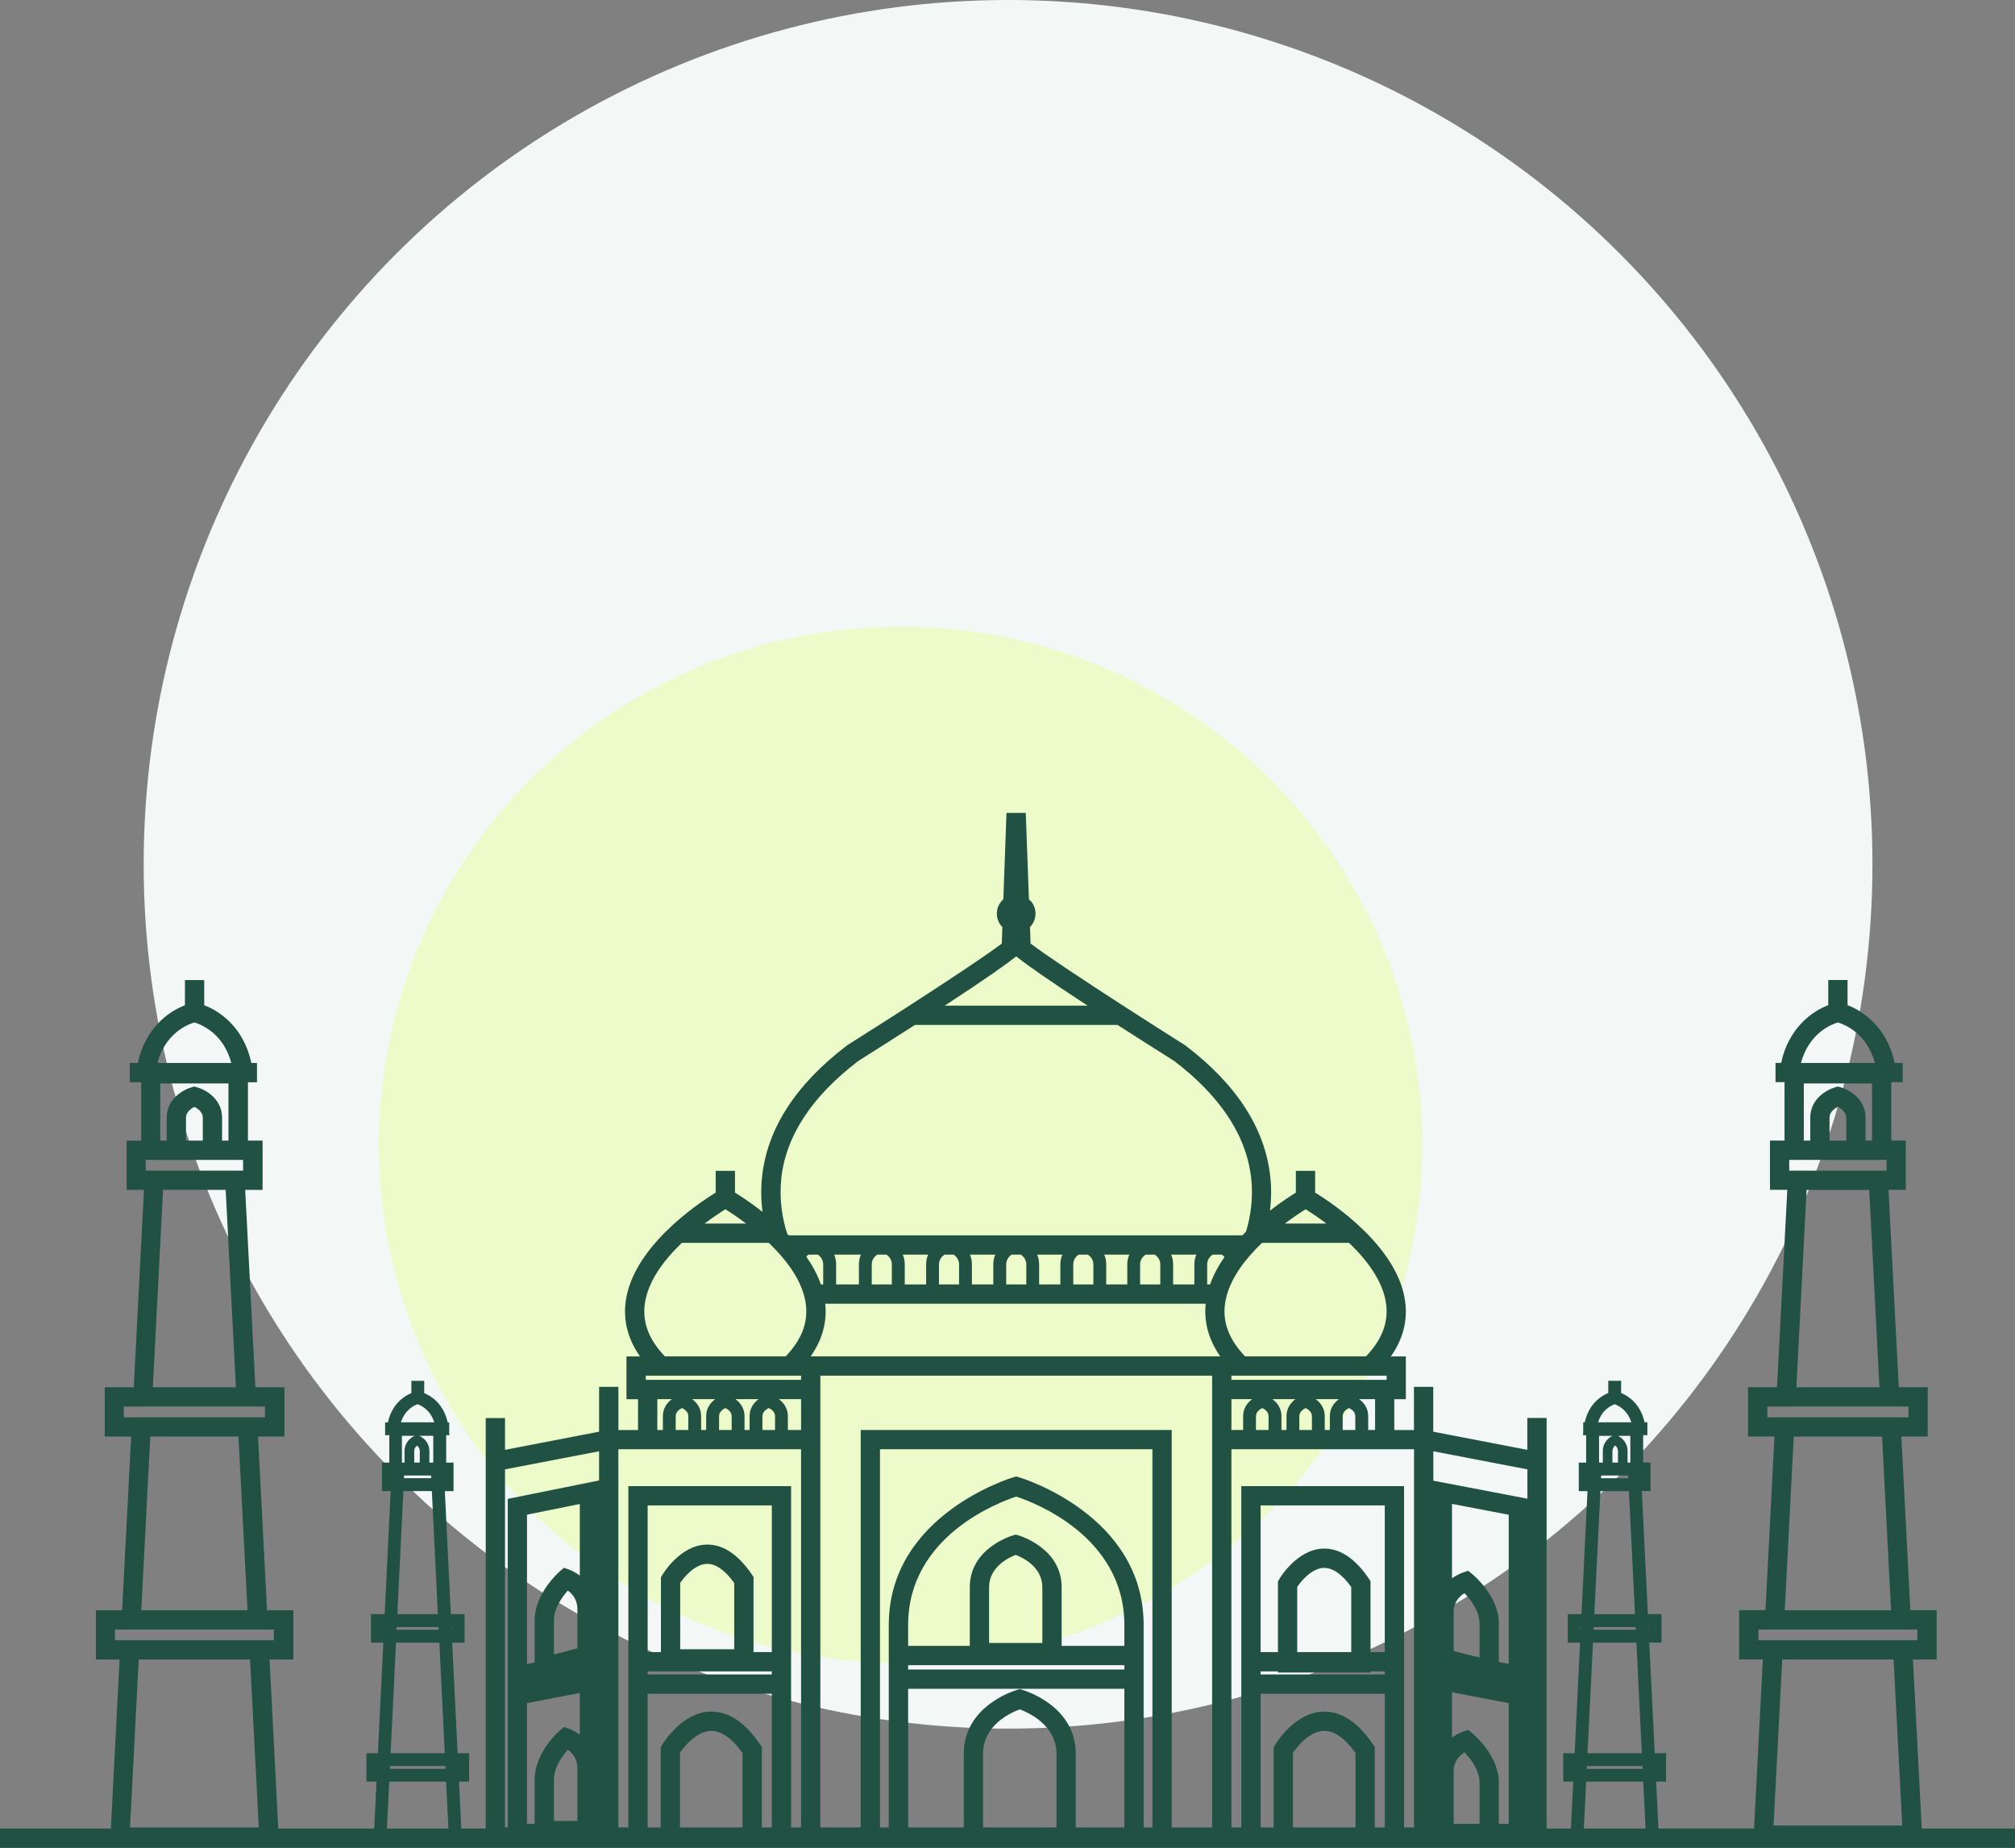
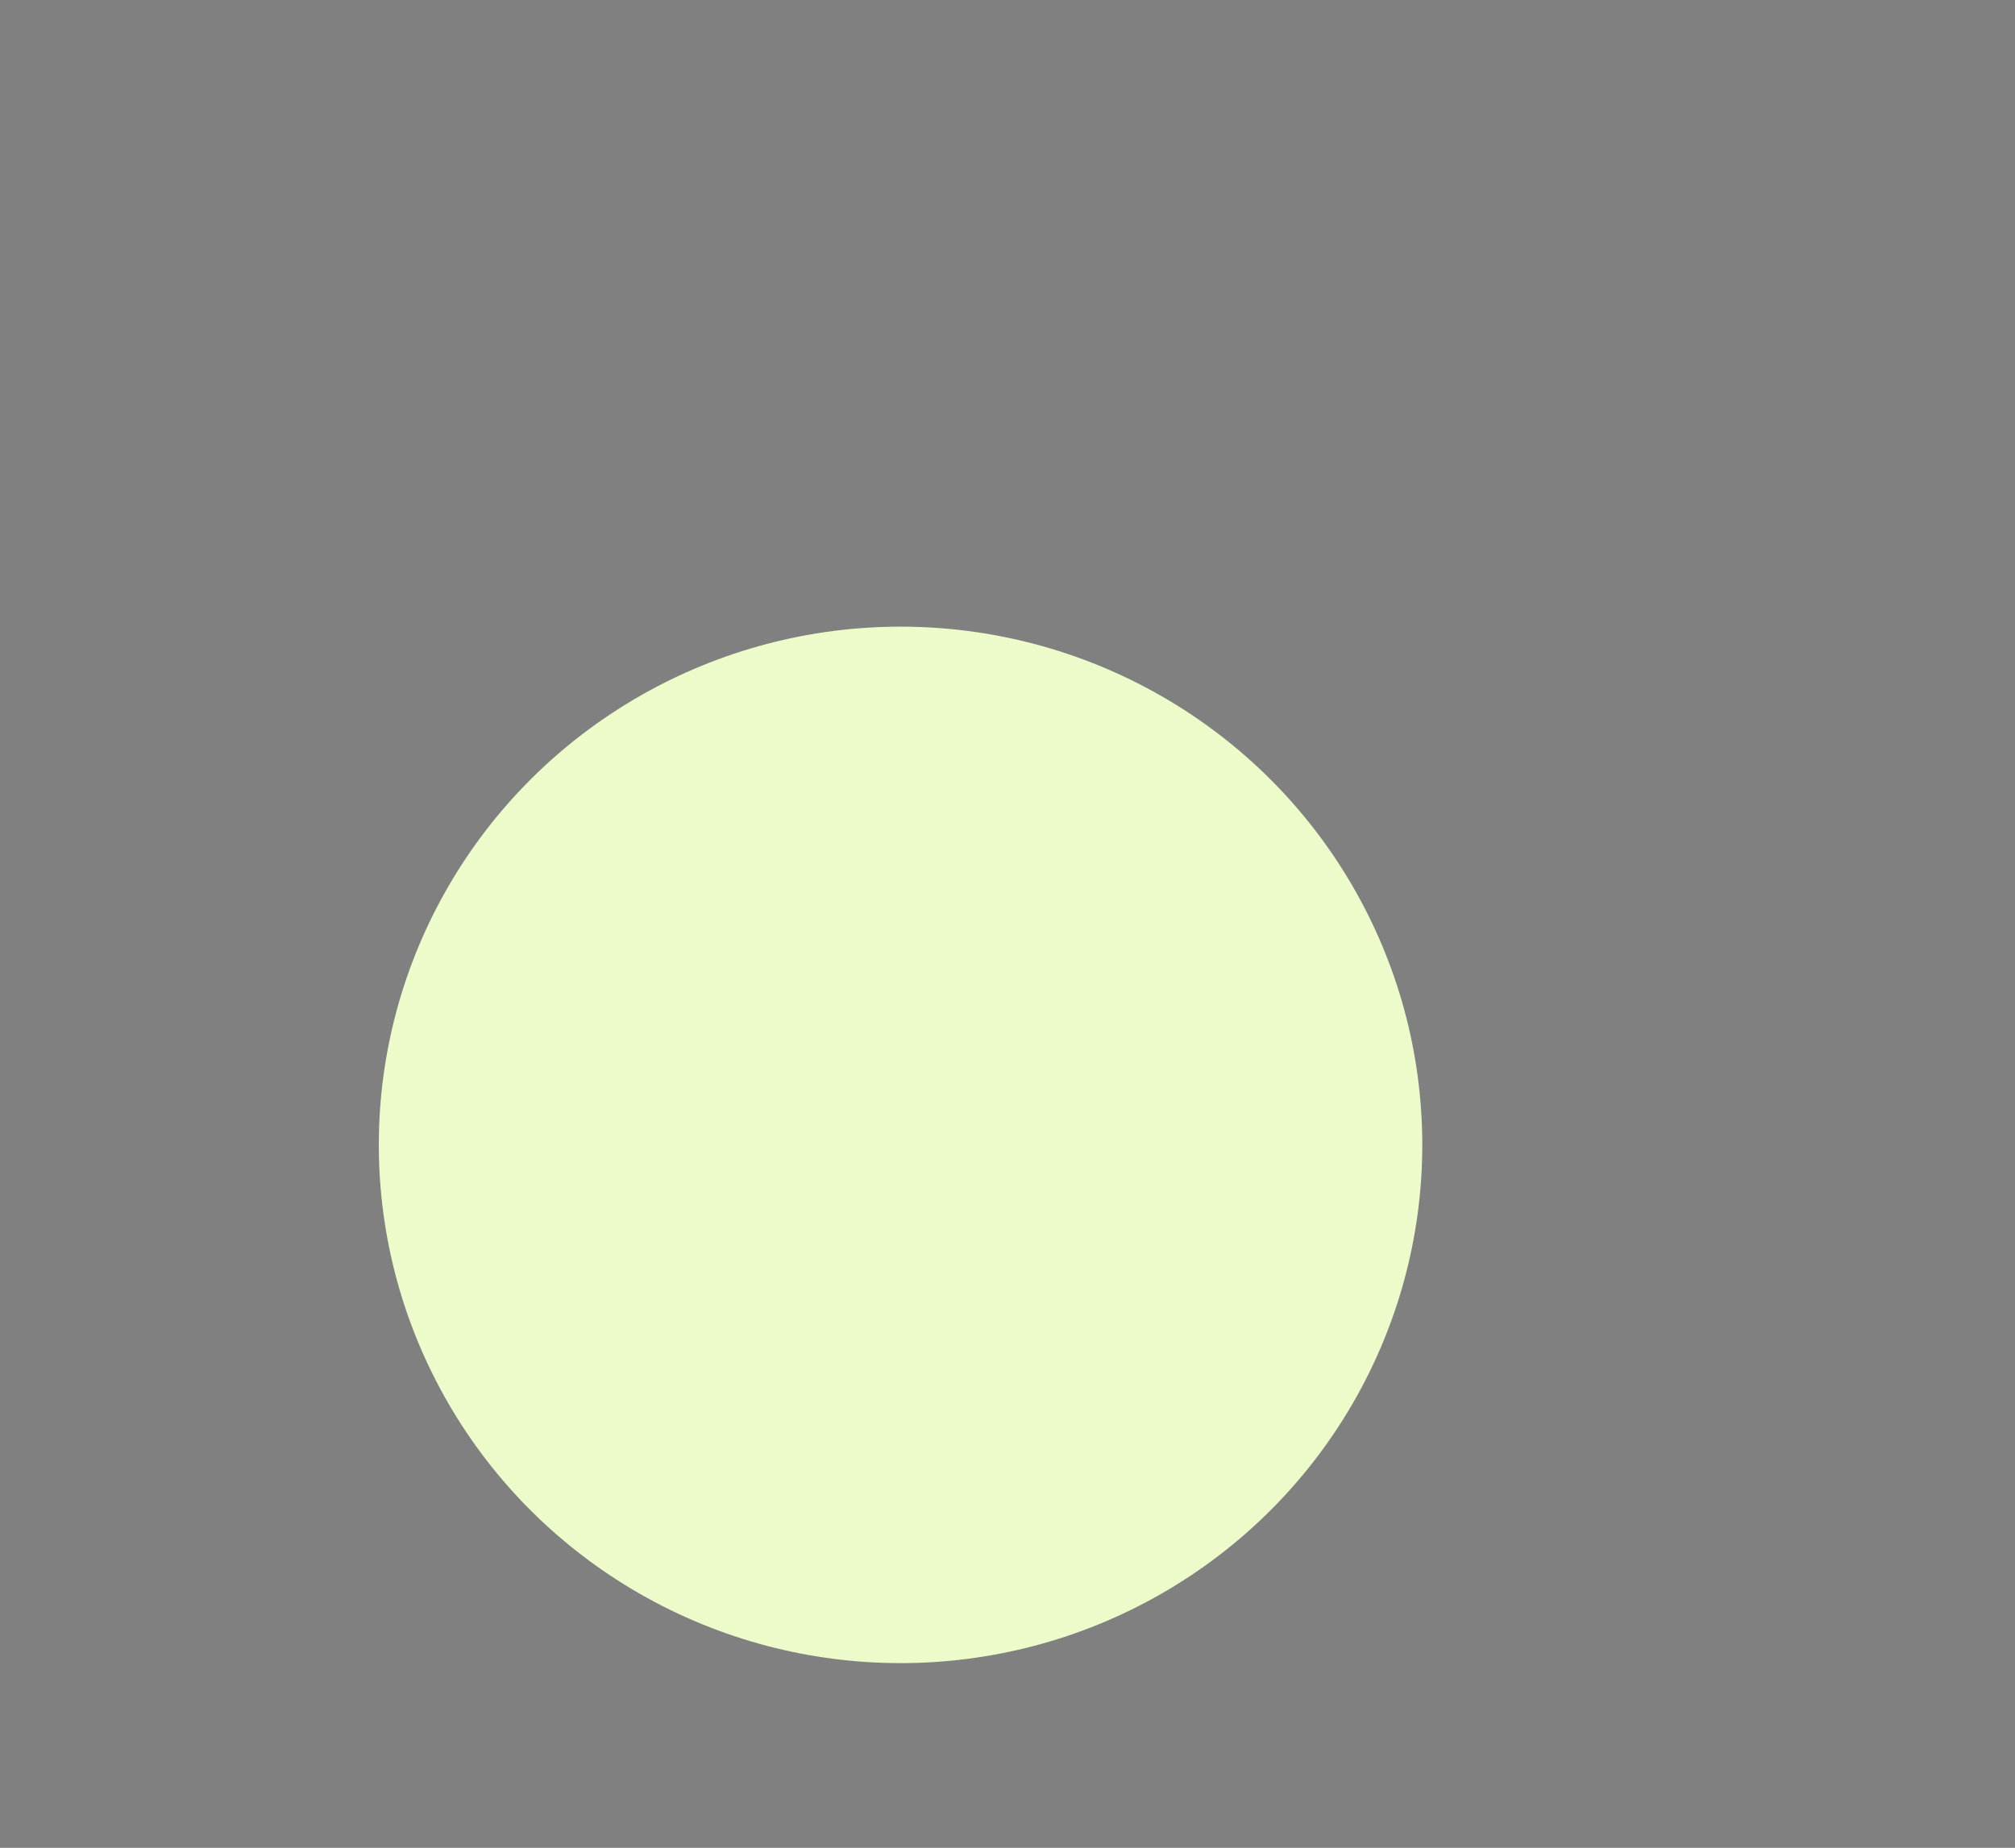
<svg xmlns="http://www.w3.org/2000/svg" viewBox="0 0 268.57 246.31">
  <rect x="0" y="0" width="268.57" height="246.31" fill="#808080" stroke="none" />
-   <circle cx="134.36" cy="115.21" r="115.21" fill="#f3f7f6" />
  <ellipse cx="120.03" cy="152.61" fill="#ecfbc9" rx="69.54" ry="69.08" />
-   <path fill="#205143" d="m256.14 243.73-1.17-22.53h3.16v-6.57h-3.51l-1.2-23.15h3.52v-6.57h-3.86l-1.37-26.31h2.31v-6.57h-1.94v-7.78h1.52v-2.57h-1.07c-.98-4.6-4.08-6.87-6.28-7.69v-3.36h-2.57v3.36c-2.2.82-5.3 3.09-6.28 7.69h-.75v2.57h1.2v7.78h-1.94v6.57h2.31l-1.37 26.31h-3.86v6.57h3.52l-1.2 23.15h-3.51v6.57h3.16l-1.17 22.53h-12.75l-.3-6.25h1.32v-3.79h-1.51l-.73-14.74h1.64v-3.8h-1.82l-.81-16.4h1.16v-3.8h-.98v-3.65h.56v-1.71h-.37c-.56-2.49-2.19-3.52-3.13-3.91v-1.63h-1.71v1.63c-.94.39-2.58 1.42-3.14 3.91h-.2v1.4l-.04.32h.43v3.65h-.98v3.8h1.16l-.8 16.4h-1.83v3.8h1.64l-.72 14.74h-1.52v3.79h1.33l-.31 6.25h-3.24v-54.73h-2.57v4.25l-12.54-2.42v-5.98h-2.57v5.76h-2.62v-4.11h1.54v-5.7h-2c1.61-2.29 2.25-4.74 1.91-7.3-.94-7.24-9.51-13.01-12-14.54v-2.9h-2.57v2.9c-.73.45-2 1.28-3.45 2.4.17-1.39.21-2.86.05-4.4-.65-6.46-4.45-12.38-11.32-17.61l-.09-.06c-2.69-1.7-5.46-3.47-8.09-5.16v-.08h-.12c-5.54-3.58-10.4-6.81-12.34-8.29l-.08-2.19c.35-.36.59-.81.69-1.31.13-.68-.01-1.36-.4-1.93-.12-.18-.27-.33-.43-.47l-.42-11.51h-2.57l-.42 11.51c-.42.37-.71.87-.82 1.43-.13.68.01 1.36.4 1.93.09.13.19.24.29.35l-.08 2.2c-2.89 2.19-12.14 8.22-20.55 13.52l-.09.06c-6.86 5.23-10.67 11.15-11.32 17.61-.16 1.6-.12 3.13.07 4.57-1.54-1.21-2.9-2.1-3.67-2.57v-2.9h-2.57v2.9c-2.47 1.52-11.05 7.29-12 14.54-.33 2.56.31 5.01 1.91 7.3h-1.8v5.7h1.54v4.11h-2.62v-5.76h-2.57v5.98l-12.54 2.42v-4.24h-2.57v54.72h-3.26l-.3-6.25h1.34v-3.79h-1.53l-.72-14.74h1.65v-3.8h-1.83l-.8-16.4h1.16v-3.8h-.98v-3.65h.44l-.04-.32v-1.39h-.2c-.56-2.49-2.19-3.52-3.13-3.9v-1.64h-1.71v1.64c-.94.38-2.57 1.41-3.13 3.9h-.37v1.71h.56v3.65h-.98v3.8h1.16l-.8 16.4h-1.83v3.8h1.65l-.72 14.74h-1.53v3.79h1.34l-.3 6.25H37.09l-1.16-22.53h3.17v-6.57h-3.51l-1.2-23.15h3.52v-6.57h-3.87l-1.36-26.31H35v-6.57h-1.95v-7.78h1.2v-2.57h-.75c-.97-4.61-4.08-6.87-6.28-7.69v-3.36h-2.57V134c-2.2.82-5.3 3.09-6.28 7.69H17.3v2.57h1.52v7.78h-1.94v6.57h2.31l-1.36 26.31h-3.87v6.57h3.52l-1.2 23.15h-3.5v6.57h3.16l-1.16 22.53H0v2.57h268.57v-2.57h-12.43zM25.91 136.29c.89.26 3.87 1.43 4.92 5.4h-9.85c1.06-3.97 4.03-5.14 4.93-5.4zm.35 8.64-.35-.1-.36.1c-1.24.35-3.33 1.61-3.33 4.06v3.05h-.86v-7.62h9.09v7.62h-.85v-3.05c0-2.45-2.1-3.71-3.34-4.06zm.77 4.06v3.05h-2.24v-3.05c0-.46.24-.8.52-1.05l.02-.01c.19-.18.41-.3.58-.39.18.09.4.22.6.39h.01s0 .02.01.02c.27.26.5.59.5 1.04zm-7.61 5.62H32.4v1.43H19.42v-1.43zm12.02 30.31H20.37l1.36-26.31h8.35l1.36 26.31zm-14.94 4v-1.43h18.81v1.43H16.5zm16.49 25.72H18.83l1.2-23.15h11.75l1.21 23.15zm-15.66 28.95 1.16-22.38h14.84l1.16 22.38H17.33zm15.86-24.95H15.32v-1.43H36.5v1.43h-3.31zm17.95-1.4h-.02v-.36h.04l-.02.36zm4.52-30.06c.46.16 1.69.72 2.22 2.41h-4.44c.53-1.69 1.76-2.25 2.22-2.41zm-1.74 6.25v1.53h-.35v-3.57h1.72c-.53.21-1.37.86-1.37 2.04zm1.37-.37c.07-.17.18-.29.29-.36.09.06.18.15.26.28.06.12.11.26.11.44v1.53h-.74v-1.53c0-.14.03-.27.08-.37zm-1.43 3.62h3.6l.02.36h-3.64l.02-.36zm3.37-1.72v-1.53c0-1.18-.83-1.83-1.37-2.04h1.89v3.57h-.52zm-3.47 3.8h3.8l.8 16.4h-5.4l.8-16.4zm-.89 18.12h5.58v.36h-5.59v-.36zm-.09 2.08h5.78l.72 14.74h-7.22l.72-14.74zm-.8 16.45h7.38l.02.37h-7.42l.02-.37zm-.41 8.33.31-6.25h7.58l.31 6.25h-8.2zm8.64-26.5h-.02l-.02-.36h.04v.36zm16.75 25.49h-3.13v-5.51c0-1.65 1.13-3.17 1.85-3.98.57.4 1.28 1.16 1.28 2.46v7.03zm.32-11.49c-.72-.54-1.35-.77-1.41-.79l-.7-.25-.57.49c-.13.11-3.34 2.92-3.34 6.53v5.89h-1.02v-16.09l7.04-1.35v5.57zm-3.45-10.72V216c0-1.65 1.13-3.17 1.85-3.98.57.4 1.28 1.17 1.28 2.47v5.21l-2.04.56-1.09.26zm3.45-10.5c-.72-.54-1.35-.77-1.41-.79l-.7-.25-.57.49c-.13.12-3.34 2.93-3.34 6.53v5.6l-1.02.2v-19.9l7.04-1.42v9.54zm2.57-12.68-12.18 2.46v43.79h-.36v-47.73l12.54-2.41v3.89zm94.17-36.15c.61.38 1.62 1.04 2.77 1.91h-5.54c1.15-.87 2.16-1.53 2.77-1.91zm-48.1-27.14c5.67-3.7 8.29-5.58 9.53-6.57.06.05.13.1.19.15.01.01.01.02.01.02 1.31 1.02 3.94 2.89 9.31 6.4h-19.05zm-21.8 23.14c.58-5.7 4.04-11 10.27-15.76 2.88-1.82 5.38-3.41 7.56-4.81h27c2.18 1.4 4.68 2.99 7.56 4.81.75.57 1.46 1.15 2.13 1.74.03.03.06.05.08.07 1.81 1.6 3.32 3.26 4.53 4.97 2.03 2.85 3.21 5.86 3.53 8.98.26 2.55-.09 4.92-.7 6.98-.17.17-.33.33-.49.5h-60.46l-.21-.21c-.67-2.12-1.07-4.59-.79-7.27zm51.98 10.05h3.36c-.17.37-.27.8-.27 1.3v2.67h-2.83v-2.67c0-.5-.1-.93-.26-1.3zm-1.45 1.3v2.67h-2.69v-2.67c0-.61.35-1.03.72-1.3h1.25c.37.27.72.69.72 1.3zm-7.47-1.3h3.34c-.17.37-.27.8-.27 1.3v2.67h-2.81v-2.67c0-.5-.1-.93-.26-1.3zm-1.45 1.3v2.67h-2.68v-2.67c0-.61.34-1.03.71-1.3h1.25c.37.27.72.69.72 1.3zm-7.49-1.3h3.36c-.17.37-.27.8-.27 1.3v2.67h-2.83v-2.67c0-.5-.1-.93-.26-1.3zm-1.45 1.3v2.67h-2.68v-2.67c0-.61.34-1.03.71-1.3h1.25c.37.27.72.69.72 1.3zm-7.51-1.3h3.38c-.17.37-.27.8-.27 1.3v2.67h-2.85v-2.67c0-.5-.1-.93-.26-1.3zm-1.45 1.3v2.67h-2.68v-2.67c0-.61.35-1.03.72-1.3h1.25c.37.27.71.7.71 1.3zm-7.51-1.3h3.39c-.17.37-.27.8-.27 1.3v2.67h-2.85v-2.67c0-.5-.1-.93-.27-1.3zm-1.45 1.3v2.67h-2.68v-2.67c0-.61.35-1.03.72-1.3h1.25c.37.27.71.7.71 1.3zm-7.69-1.3h3.57c-.17.37-.27.8-.27 1.3v2.67h-3.04v-2.67c0-.5-.1-.93-.26-1.3zm-1.46 1.3v2.67h-.31c-.46-1.31-1.14-2.55-1.95-3.71.09-.1.19-.19.29-.26h1.27c.36.27.7.7.7 1.3zm-13.04-7.35c.61.38 1.61 1.04 2.77 1.91h-5.54c1.15-.87 2.16-1.53 2.77-1.91zm2.29 82.4h-8.34v-9.95c.67-1 2.3-2.87 4.11-2.92 1.39-.01 2.8.95 4.23 2.95v9.92zm3.9 0h-1.33v-10.71l-.22-.33c-2.03-3-4.25-4.46-6.67-4.4-3.83.12-6.31 4.29-6.42 4.47l-.17.3v10.67h-1.74v-17.82h16.55v17.82zm0-20.39H86.32v-.41h16.55v.41zm-12.21-3.36v-8.85c.48-.69 1.88-2.48 3.55-2.53 1.18-.03 2.41.82 3.65 2.55v8.83h-7.2zm12.21.38h-2.44v-10.01l-.22-.33c-1.85-2.72-3.9-4.06-6.09-3.99-3.49.11-5.76 3.9-5.85 4.06l-.18.3v9.97h-1.77v-19.55h16.55v19.55zm3.9 23.37h-1.33V198.1H83.75v45.49h-1.33v-50.41h24.35v50.41zm-19.16-52.98v-4.11h1.94c-.63.47-1.2 1.21-1.2 2.27v1.84h-.74zm2.45 0v-1.84c0-.59.52-.93.84-1.08.32.15.84.49.84 1.08v1.84h-1.68zm2.19-4.11h3.08c-.64.47-1.21 1.21-1.21 2.27v1.84h-.67v-1.84c0-1.06-.57-1.8-1.2-2.27zm3.59 4.11v-1.84c0-.59.52-.93.84-1.08.31.15.84.49.84 1.08v1.84h-1.68zm2.18-4.11h3.09c-.63.47-1.2 1.21-1.2 2.27v1.84h-.68v-1.84c0-1.06-.57-1.8-1.21-2.27zm3.6 4.11v-1.84c0-.59.52-.93.84-1.08.32.15.84.49.84 1.08v1.84h-1.68zm5.15 0h-1.76v-1.84c0-1.06-.57-1.8-1.2-2.27h2.96v4.11zm0-6.68h-20.7v-.56h20.7v.56zm-1.58-3.64c-.14.17-.3.34-.46.51H88.62c-2.13-2.22-3-4.5-2.68-6.97.4-3.06 2.59-5.91 4.94-8.16h11.59c.06.05.12.11.17.16.97.95 1.9 1.99 2.69 3.11.51.73.96 1.49 1.3 2.27.32.7.56 1.41.7 2.14.03.14.05.29.07.43v.05c.3 2.28-.42 4.4-2.22 6.46zm35.62 63.3h-9.78v-9.84c0-3.8 3.69-5.46 4.89-5.9 1.17.44 4.89 2.12 4.89 5.9v9.84zm9.05 0h-6.48v-9.84c0-6.38-6.82-8.41-7.11-8.49l-.35-.11-.36.11c-.29.08-7.1 2.11-7.1 8.49v9.84h-7.42v-18.48h28.82v18.48zm0-21.05h-28.82v-.58h28.82v.58zM131.83 219v-7.42c0-2.7 2.58-3.95 3.55-4.32.97.37 3.55 1.62 3.55 4.32V219h-7.1zm18.03.39h-8.36v-7.81c0-5.2-5.53-6.85-5.76-6.92l-.36-.1-.35.1c-.24.07-5.77 1.72-5.77 6.92v7.81h-8.22v-2.79c0-11.83 12.1-16.36 14.41-17.11 2.3.75 14.41 5.28 14.41 17.11v2.79zm3.74 24.2h-1.17V216.6c0-14.75-16.46-19.64-16.63-19.69l-.35-.1-.36.1c-.16.05-16.63 4.94-16.63 19.69v26.99h-1.17v-50.41h36.31v50.41zm7.96-59.66v59.66h-5.39v-52.98h-41.45v52.98h-5.38v-60.22h52.22v.56zm0-3.13h-53.51c1.55-2.21 2.2-4.56 1.94-7.02h50.71c-.25 2.46.4 4.81 1.94 7.02h-1.08zm-.27-9.59h-.39v-2.67c0-.61.35-1.03.71-1.3h1.26c.12.08.23.19.34.31-.8 1.15-1.47 2.37-1.92 3.66zm1.99 2.62v-.05c.02-.14.04-.29.07-.43.14-.73.37-1.44.69-2.14.34-.75.76-1.49 1.25-2.19.84-1.21 1.86-2.34 2.92-3.35h11.6c2.35 2.25 4.54 5.1 4.94 8.16.32 2.47-.56 4.75-2.68 6.97h-16.12c-.09-.09-.18-.19-.26-.28-1.93-2.13-2.73-4.32-2.42-6.69zm17.87 12.67h2.13v4.11h-.92v-1.84c0-1.06-.57-1.8-1.21-2.27zm-17.02-2.57v-.56h20.69v.56h-20.69zm16.51 4.84v1.84h-1.68v-1.84c0-.59.52-.93.84-1.08.32.15.84.49.84 1.08zm-5.27-2.27h3.09c-.64.47-1.21 1.21-1.21 2.27v1.84h-.68v-1.84c0-1.06-.57-1.8-1.2-2.27zm-.51 2.27v1.84h-1.68v-1.84c0-.59.52-.93.84-1.08.32.15.84.49.84 1.08zm-5.27-2.27h3.08c-.63.47-1.2 1.21-1.2 2.27v1.84h-.67v-1.84c0-1.06-.57-1.8-1.21-2.27zm-.51 2.27v1.84h-1.68v-1.84c0-.59.52-.93.84-1.08.32.15.84.49.84 1.08zm-2.18-2.27c-.64.47-1.21 1.21-1.21 2.27v1.84h-1.56v-4.11h2.77zm13.77 57.09h-8.34v-9.94c.52-.76 2.14-2.87 4.11-2.93 1.39-.04 2.8.95 4.23 2.95v9.92zm3.9 0h-1.33v-10.71l-.22-.33c-2.03-3-4.27-4.46-6.67-4.4-3.82.12-6.31 4.29-6.42 4.47l-.17.3v10.67h-1.74v-17.82h16.55v17.82zm0-20.39h-16.55v-.41h2.31v.15h12.34v-.15h1.9v.41zm-11.67-2.98v-8.7c.48-.69 1.87-2.47 3.55-2.53 1.19 0 2.41.82 3.65 2.55v8.68h-7.2zm11.67 0h-1.9v-9.47l-.23-.33c-1.84-2.72-3.89-4.06-6.08-4-3.49.12-5.76 3.91-5.85 4.07l-.18.3v9.43h-2.31v-19.55h16.55v19.55zm3.9 23.37h-1.33V198.1h-21.69v45.49h-1.32v-50.41h24.34v50.41zm8.73-.48h-3.45v-7.03c0-1.34.82-2.11 1.44-2.5.76.79 2.01 2.34 2.01 4.02v5.51zm3.89 0h-1.32v-5.51c0-3.63-3.39-6.44-3.53-6.56l-.55-.45-.67.23c-.07.02-.73.25-1.49.78v-6.03l7.56 1.45v16.09zm-7.34-23.04v-5.21c0-1.34.82-2.11 1.44-2.5.76.79 2.01 2.35 2.01 4.02v4.54l-1.22-.27-2.23-.58zm7.34 1.72-1.32-.25v-5.16c0-3.62-3.39-6.44-3.53-6.55l-.55-.45-.67.22c-.07.02-.73.25-1.49.78v-9.92l7.56 1.45v19.88zm2.49-22.02-12.54-2.4v-3.92l12.54 2.41v3.91zm7.12 17.47h-.02v-.36h.03v.36zm4.51-30.06c.46.16 1.69.72 2.22 2.41H213c.53-1.69 1.75-2.25 2.21-2.41zm-1.58 6.26v1.52h-.5v-3.57h1.8c-.53.24-1.3.89-1.3 2.05zm1.39-.45c.07-.15.17-.25.26-.32.1.08.22.2.29.38.05.1.08.24.08.39v1.52h-.74v-1.52c0-.18.04-.33.11-.45zm-1.61 3.69h3.6l.02.36h-3.64l.02-.36zm3.52-1.72v-1.52c0-1.16-.77-1.81-1.3-2.05h1.67v3.57h-.37zm-3.62 3.8h3.8l.81 16.4h-5.42l.81-16.4zm-.89 18.12h5.59v.36h-5.61l.02-.36zm-.1 2.08h5.79l.72 14.74h-7.24l.73-14.74zm-.81 16.45h7.41l.02.37h-7.45l.02-.37zm-.41 8.33.31-6.25h7.61l.31 6.25h-8.23zm8.65-26.5-.02-.36h.03v.36zm25.21-80.95c.88.26 3.87 1.43 4.93 5.4h-9.85c1.06-3.97 4.03-5.14 4.92-5.4zm.36 8.64-.36-.1-.35.1c-1.24.35-3.33 1.61-3.33 4.06v3.05h-.86v-7.62h9.09v7.62h-.86v-3.05c0-2.45-2.09-3.71-3.33-4.06zm.76 4.06v3.05h-2.23v-3.05c0-.44.21-.78.49-1.04 0 0 .01-.02.02-.02.19-.17.41-.3.59-.39.18.09.39.21.59.39h.01v.01c.28.24.52.59.52 1.05zm-7.6 5.62h12.97v1.43h-12.97v-1.43zm12.02 30.31h-11.07l1.36-26.31h8.35l1.36 26.31zm-14.94 4v-1.43h18.81v1.43h-18.81zm16.49 25.72h-14.17l1.2-23.15h11.77l1.2 23.15zm-15.66 28.69 1.15-22.12h14.85l1.15 22.12h-17.15zm15.87-24.69h-17.89v-1.43h21.19v1.43h-3.3z" />
</svg>